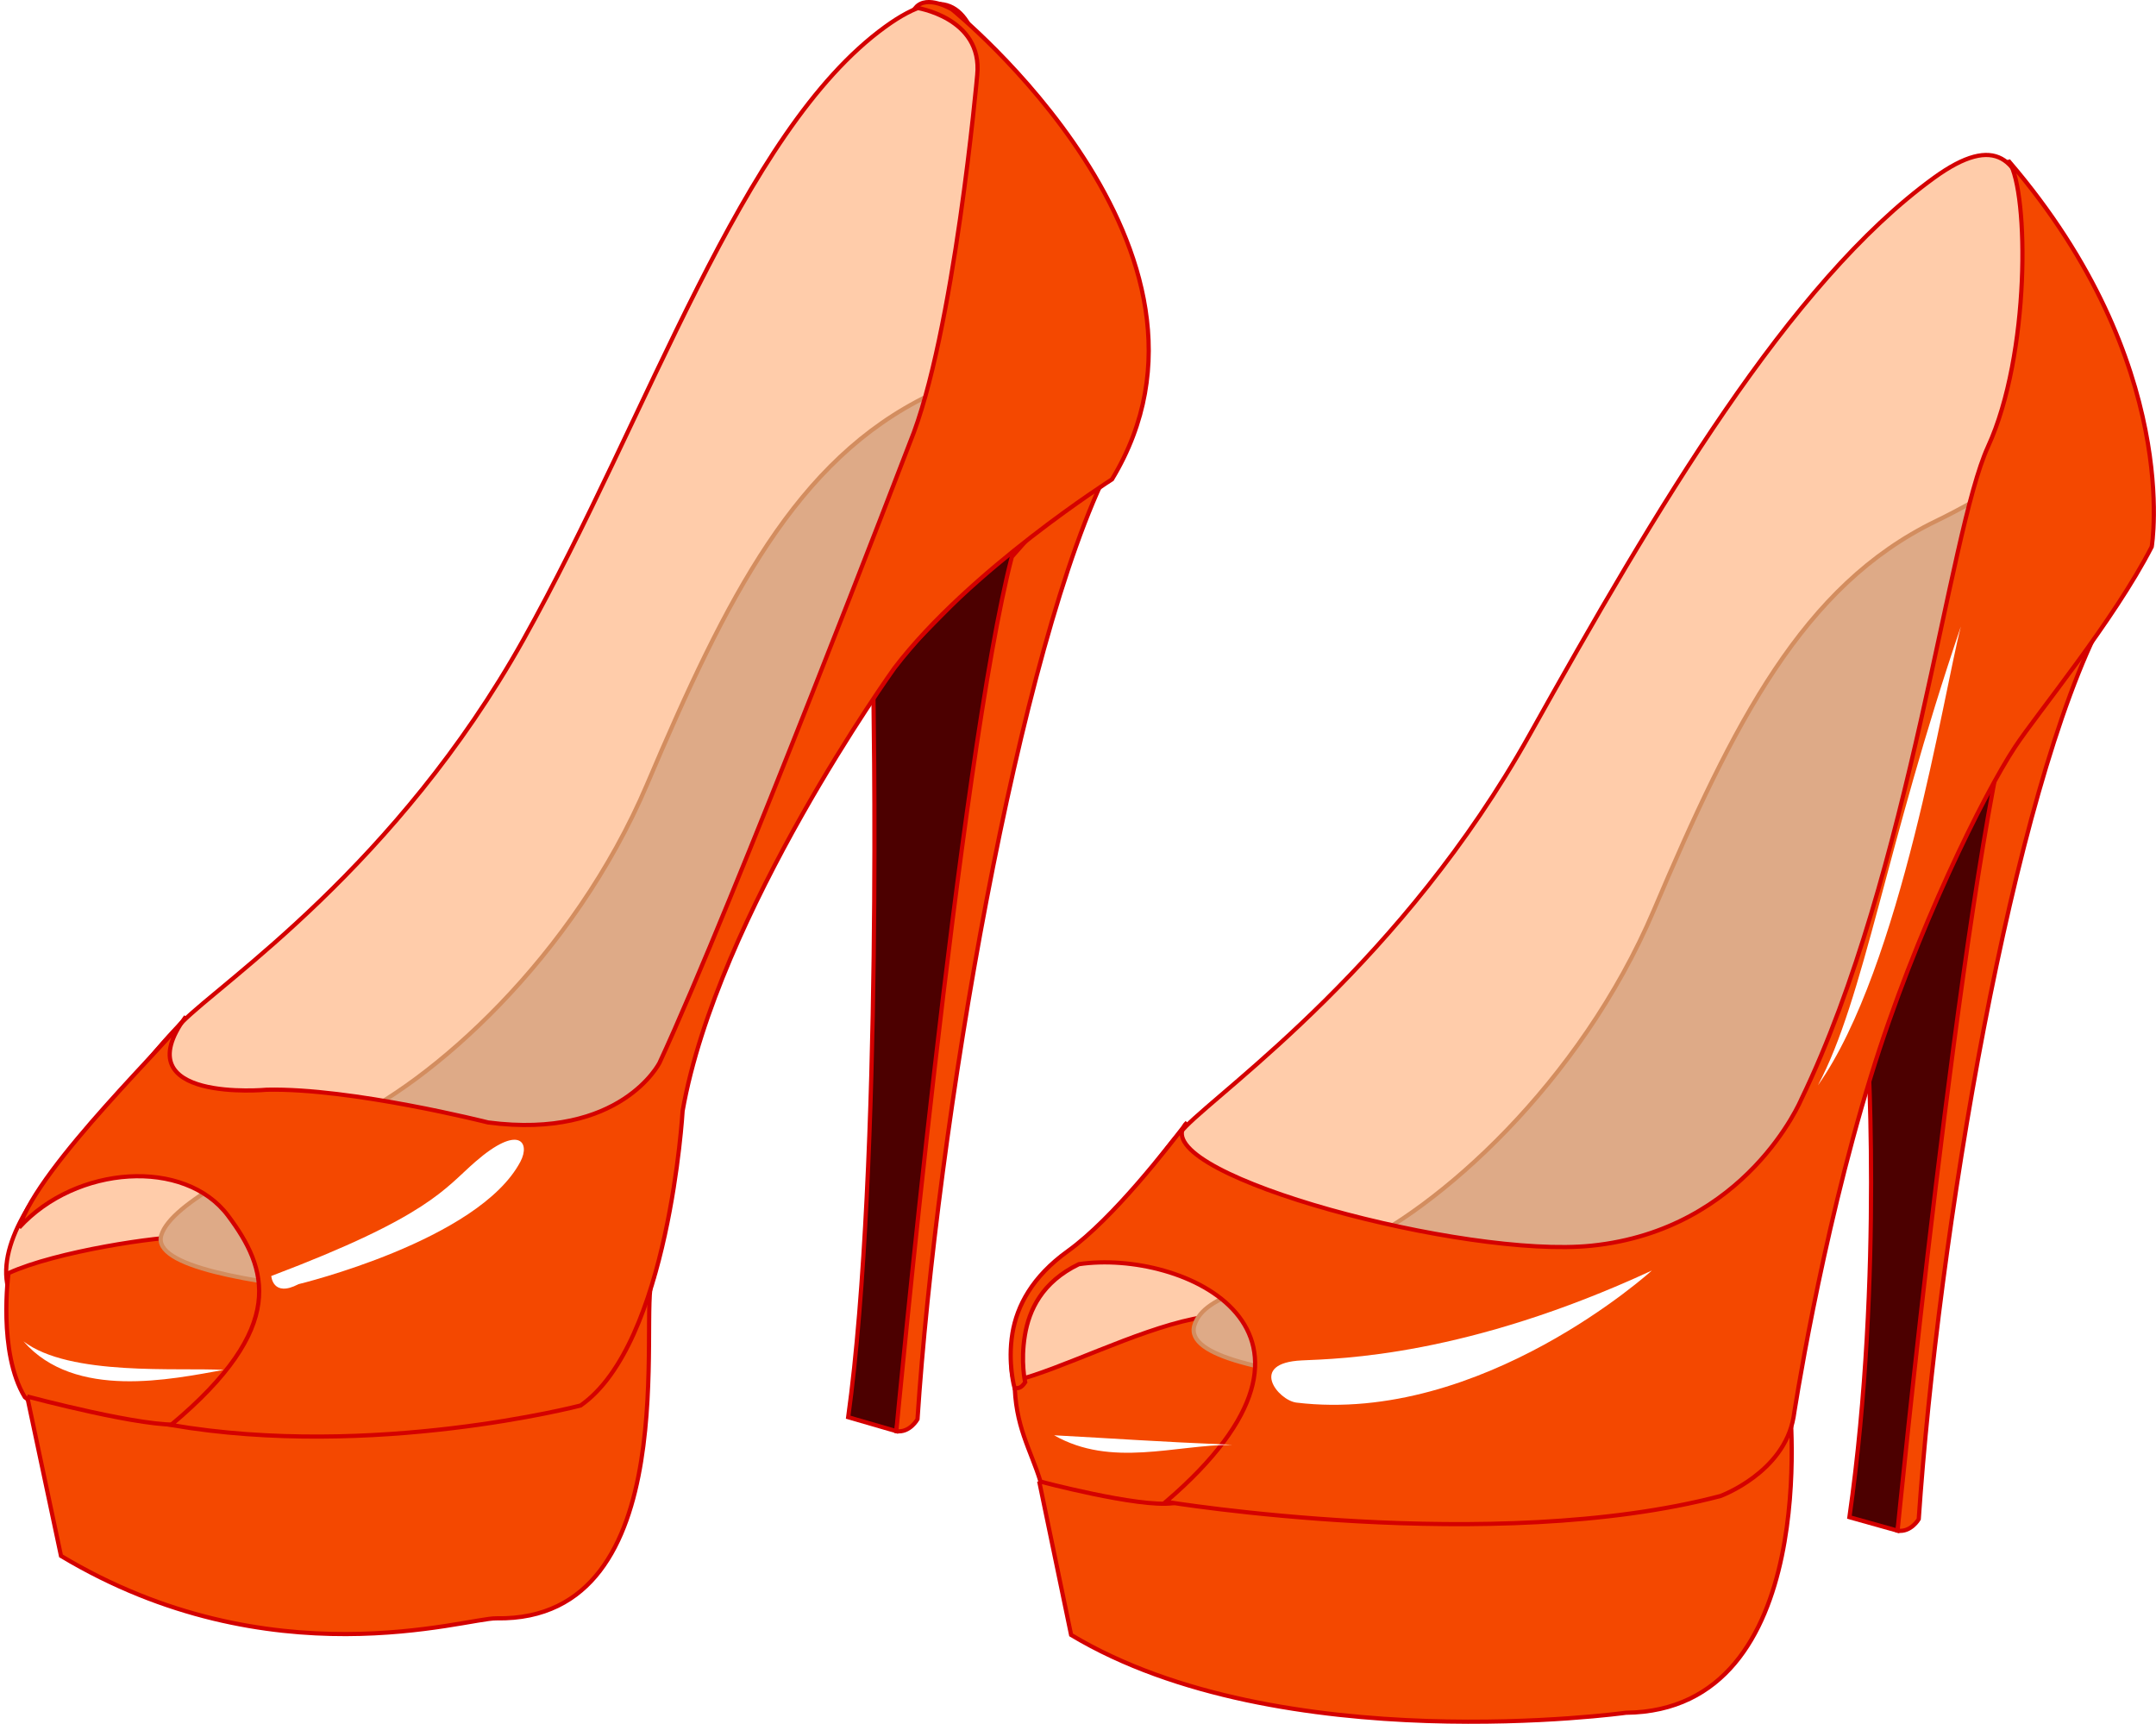
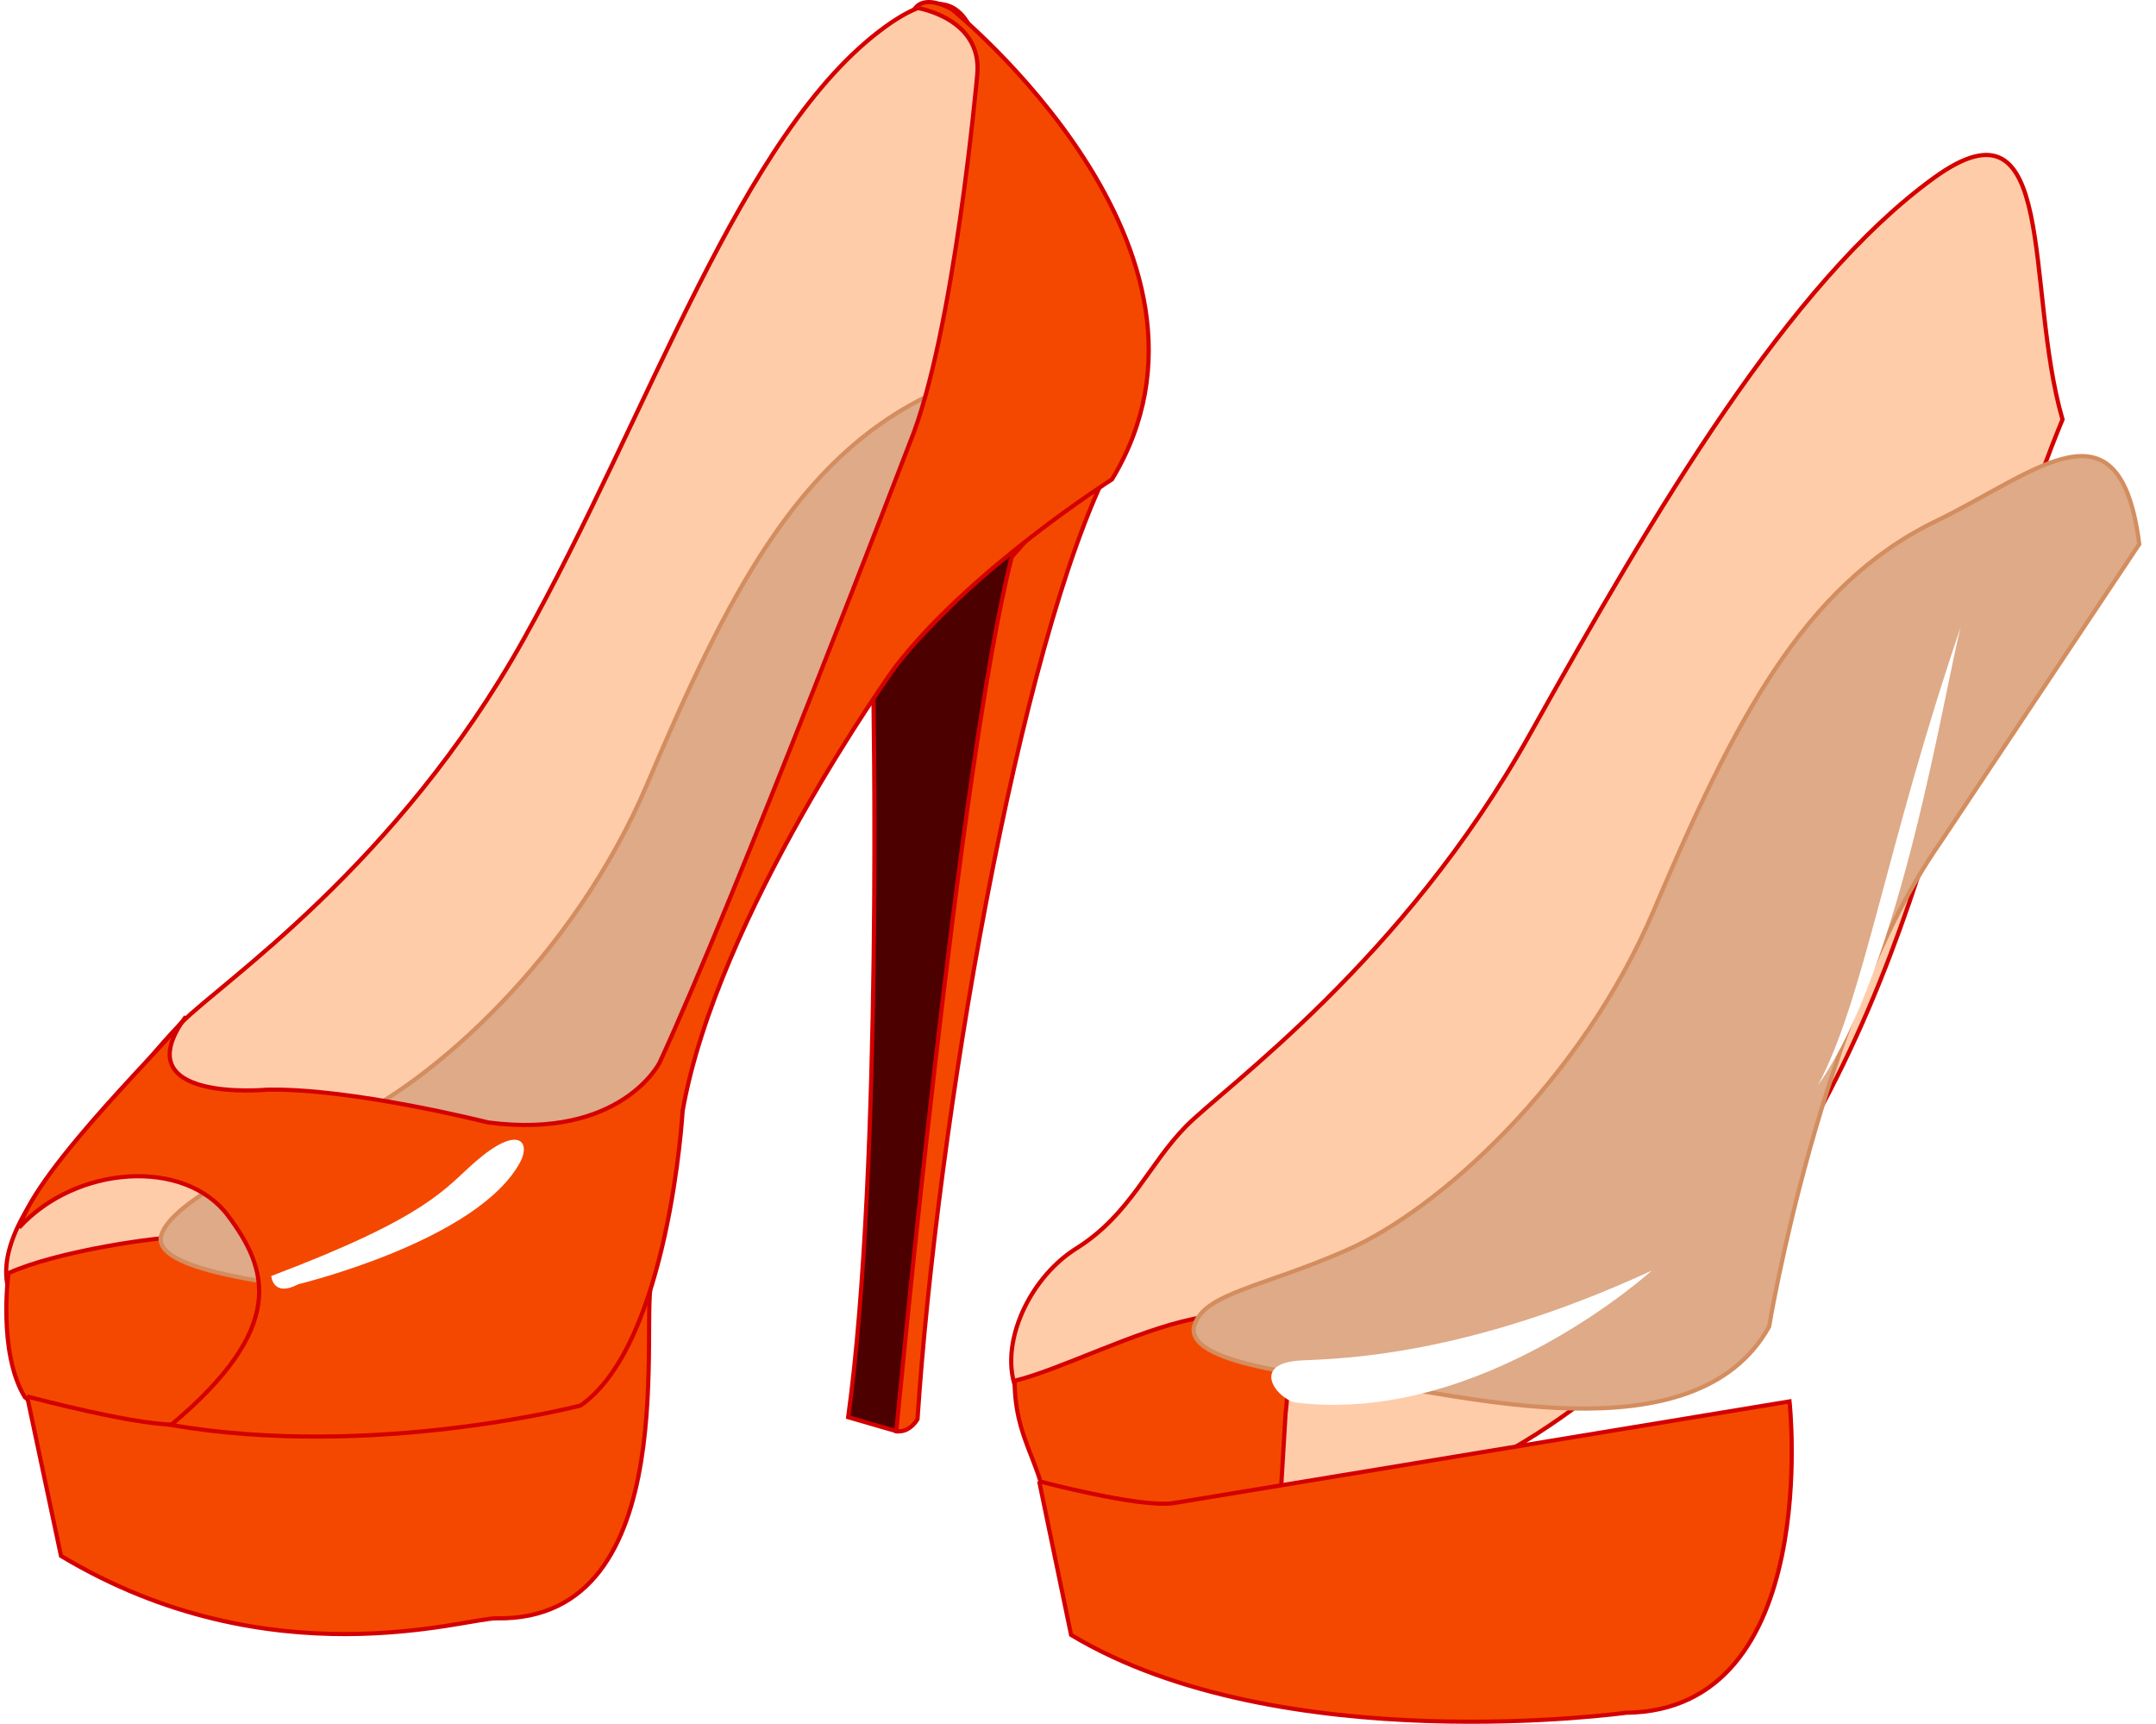
<svg xmlns="http://www.w3.org/2000/svg" version="1.1" viewBox="0 0 1027.9 821.83">
  <defs>
    <filter id="e" x="-.278" y="-.087" width="1.556" height="1.173" color-interpolation-filters="sRGB">
      <feGaussianBlur stdDeviation="7.899" />
    </filter>
    <filter id="d" x="-.211" y="-.598" width="1.422" height="2.196" color-interpolation-filters="sRGB">
      <feGaussianBlur stdDeviation="15.948" />
    </filter>
    <filter id="c" x="-.107" y="-1.095" width="1.215" height="3.191" color-interpolation-filters="sRGB">
      <feGaussianBlur stdDeviation="3.805" />
    </filter>
    <filter id="b" x="-.248" y="-.421" width="1.496" height="1.841" color-interpolation-filters="sRGB">
      <feGaussianBlur stdDeviation="12.438" />
    </filter>
    <filter id="a" x="-.117" y="-.588" width="1.235" height="2.176" color-interpolation-filters="sRGB">
      <feGaussianBlur stdDeviation="4.664" />
    </filter>
  </defs>
  <g transform="translate(-31.646 -59.707)">
    <g>
      <g fill="#fca" stroke="#d40000" stroke-width="2">
        <path d="m517.55 725.12c-11.086-21.021 3.309-55.248 27.307-70.272 25.618-16.038 34.361-40.046 52.245-58.2 18.444-18.722 103.57-78.846 163.8-186.64 60.233-107.79 123.79-215.52 192.81-265.53 59.716-43.265 42.977 52.121 61.265 115.21-56.083 136.25-59.899 272.49-168.25 408.74-105.75 132.97-277.24 155.18-329.18 56.693z" color="#000000" />
        <path d="m37.844 679.75c-11.086-21.021 8.111-49.46 27.307-70.272 21.813-23.649 35.63-44.486 53.514-62.64 18.444-18.722 102.3-74.407 162.53-182.2 60.233-107.79 103.49-242.16 172.52-292.17 59.716-43.265 42.977 52.121 61.265 115.21-56.083 136.25-59.899 167.21-139.07 325.02-76.188 151.86-286.12 265.54-338.06 167.05z" color="#000000" />
      </g>
-       <path d="m936.33 789.45-22.949-6.426c16.523-115.66 8.262-232.25 8.262-232.25l80.781-162.48z" color="#000000" fill="#4c0000" stroke="#d40000" stroke-width="2" />
-       <path d="m936.33 789.45c6.426 0.918 10.098-5.508 10.098-5.508 9.18-134.94 44.429-346.87 88.125-429.61-12.3-6.548-43.144 37.637-43.144 37.637-24.785 91.797-55.078 397.48-55.078 397.48z" color="#000000" fill="#f44800" stroke="#d40000" stroke-width="2" />
      <path d="m458.98 742-22.949-6.646c16.523-119.63 11.934-349.39 11.934-349.39l75.207-75.962z" color="#000000" fill="#4c0000" stroke="#d40000" stroke-width="2" />
      <path d="m458.98 742c6.426 0.949 10.098-5.697 10.098-5.697 9.18-139.57 48.101-369.2 91.797-454.78-14.136 5.57-46.816 43.674-46.816 43.674-24.785 94.943-55.078 416.8-55.078 416.8z" color="#000000" fill="#f44800" stroke="#d40000" stroke-width="2" />
      <path d="m534.21 773.18-6.491-7.14c-4.682-15.25-12.314-26.566-12.333-48.034 44.319-10.923 140.18-73.008 129.17 15.578l-3.895 64.91z" color="#000000" fill="#f44800" stroke="#d40000" stroke-width="2" />
      <path d="m673.91 655.62c43.21-19.007 111.15-79.406 146.25-162.01 38.042-89.534 71.073-154.78 134.47-185.46 48.009-23.233 87.782-61.265 96.926 10.973l-95.097 142.65c-56.693 81.381-81.381 230.43-81.381 230.43-35.661 64.008-149.83 31.124-193.64 26.46s-85.04-11.938-80.323-27.19 32.638-18.183 72.794-35.846z" color="#000000" fill="#deaa87" stroke="#d38d5f" stroke-width="2" />
      <path d="m52.577 732.94-9.087-7.14c-12.982-21.42-7.789-59.127-7.789-59.127 22.97-10.467 71.91-17.626 84.446-17.268 24.801 0.708 44.903 25.778 54.462 44.589l-12.982 73.349z" color="#000000" fill="#f44800" stroke="#d40000" stroke-width="2" />
      <path d="m193.91 595.62c43.21-19.007 111.15-79.406 146.25-162.01 38.042-89.534 71.073-154.78 134.47-185.46 48.009-23.233 87.782-61.265 96.926 10.973-44.256 46.652-94.844 93.392-132.77 139.96-56.693 81.381-94.836 212.49-94.836 212.49-35.661 64.008-104.08 68.796-147.89 64.132s-92.216-11.938-87.499-27.19 45.195-35.225 85.351-52.888z" color="#000000" fill="#deaa87" stroke="#d38d5f" stroke-width="2" />
      <path d="m44.589 725.46 16.141 76.013c99.899 59.939 193.26 29.509 207.58 29.762 91.689 1.615 67.556-147.7 74.344-161.27l-224.22 68.718c-16.299 2.183-73.843-13.219-73.843-13.219z" color="#000000" fill="#f44800" stroke="#d40000" stroke-width="2" />
      <path d="m485.61 64.258s142.29 114.75 76.191 223.98c0 0-67.93 43.145-103.73 89.961 0 0-84.453 117.5-100.98 211.13 0 0-6.426 111.07-48.652 140.45 0 0-98.872 25.814-195.26 9.291 56.053-46.891 45.937-74.678 27.23-99.743-20.693-27.725-72.516-24.076-99.592 5.572 9.294-29.805 73.838-90.753 79.437-100.55-30.293 41.309 38.555 34.883 38.555 34.883 40.391-0.918 105.57 15.605 105.57 15.605 63.34 8.262 81.699-28.457 81.699-28.457 34.883-75.273 119.34-295.59 119.34-295.59 21.113-51.406 32.129-175.33 32.129-175.33 2.754-27.539-29.375-32.129-29.375-32.129 5.508-6.426 17.441 0.918 17.441 0.918z" color="#000000" fill="#f44800" stroke="#d40000" stroke-width="2" />
      <path d="m527.09 765.89 15.223 73.259c99.899 59.939 264.49 37.105 264.49 37.105 94.19-0.951 78.016-148.42 78.016-148.42l-293.99 48.522c-16.299 2.183-63.745-10.466-63.745-10.466z" color="#000000" fill="#f44800" stroke="#d40000" stroke-width="2" />
-       <path d="m989.56 136.78c9.366 14.986 10.061 91.899-10.094 135.84-18.929 41.272-36.707 202.87-89.031 311.19 0 0-26.003 62.209-100.06 69.781-60.359 6.172-207.18-33.124-194.53-56.5-6.624 8.445-33.075 43.235-55.14 59.1-16.91 12.158-24.186 26.048-26.36 39.087-2.377 14.26 1 26.188 1 26.188 1.927 0.135 3.145 0.046 5.072-2.776 0 0-2.272-9.621-0.134-22.443 1.989-11.935 8.106-25.336 25.719-33.844 49.241-7.324 136.75 31.538 41.5 113.28 0 0 156.05 25.707 264.38-2.75 0 0 30.285-11.035 34.875-37.656 0 0 12.593-83.626 36.844-162.44 21.561-70.069 54.064-134.78 68.719-157 10.72-16.254 47.003-60.018 65.188-95.469 0 0 14.68-87.207-67.938-183.59zm-391.97 458.06c-0.752 0.719-1.338 1.465-1.75 2.219 0.962-1.227 1.75-2.219 1.75-2.219z" color="#000000" fill="#f44800" stroke="#d40000" stroke-width="2" />
-       <path d="m534.21 743.97c27.323 15.578 57.485 4.544 85.032 4.544-36.402-1.515-56.688-3.029-85.032-4.544z" color="#000000" fill="#fff" filter="url(#c)" />
      <path d="m652.35 708.27c-25.772 1.182-11.355 19.068-2.596 20.122 88.41 10.638 169.42-62.963 169.42-62.963-88.278 40.893-148.67 42.008-166.82 42.841z" color="#000000" fill="#fff" filter="url(#d)" />
      <path d="m966.51 358.4c-35.744 104.91-45.995 177.2-68.156 218.75 39.862-56.413 59.897-187.09 68.156-218.75z" color="#000000" fill="#fff" filter="url(#e)" />
      <path d="m160.98 668.03c75.319-28.489 82.505-41.625 97.365-54.525 20.63-17.907 26.304-9.253 21.42 0-19.908 37.715-105.8 58.419-105.8 58.419-12.333 6.491-12.982-3.895-12.982-3.895z" color="#000000" fill="#fff" filter="url(#b)" />
-       <path d="m42.841 699.18c24.555 28.16 70.728 17.988 95.418 13.631-21.28-1.252-73.433 3.181-95.418-13.631z" color="#000000" fill="#fff" filter="url(#a)" />
    </g>
  </g>
</svg>